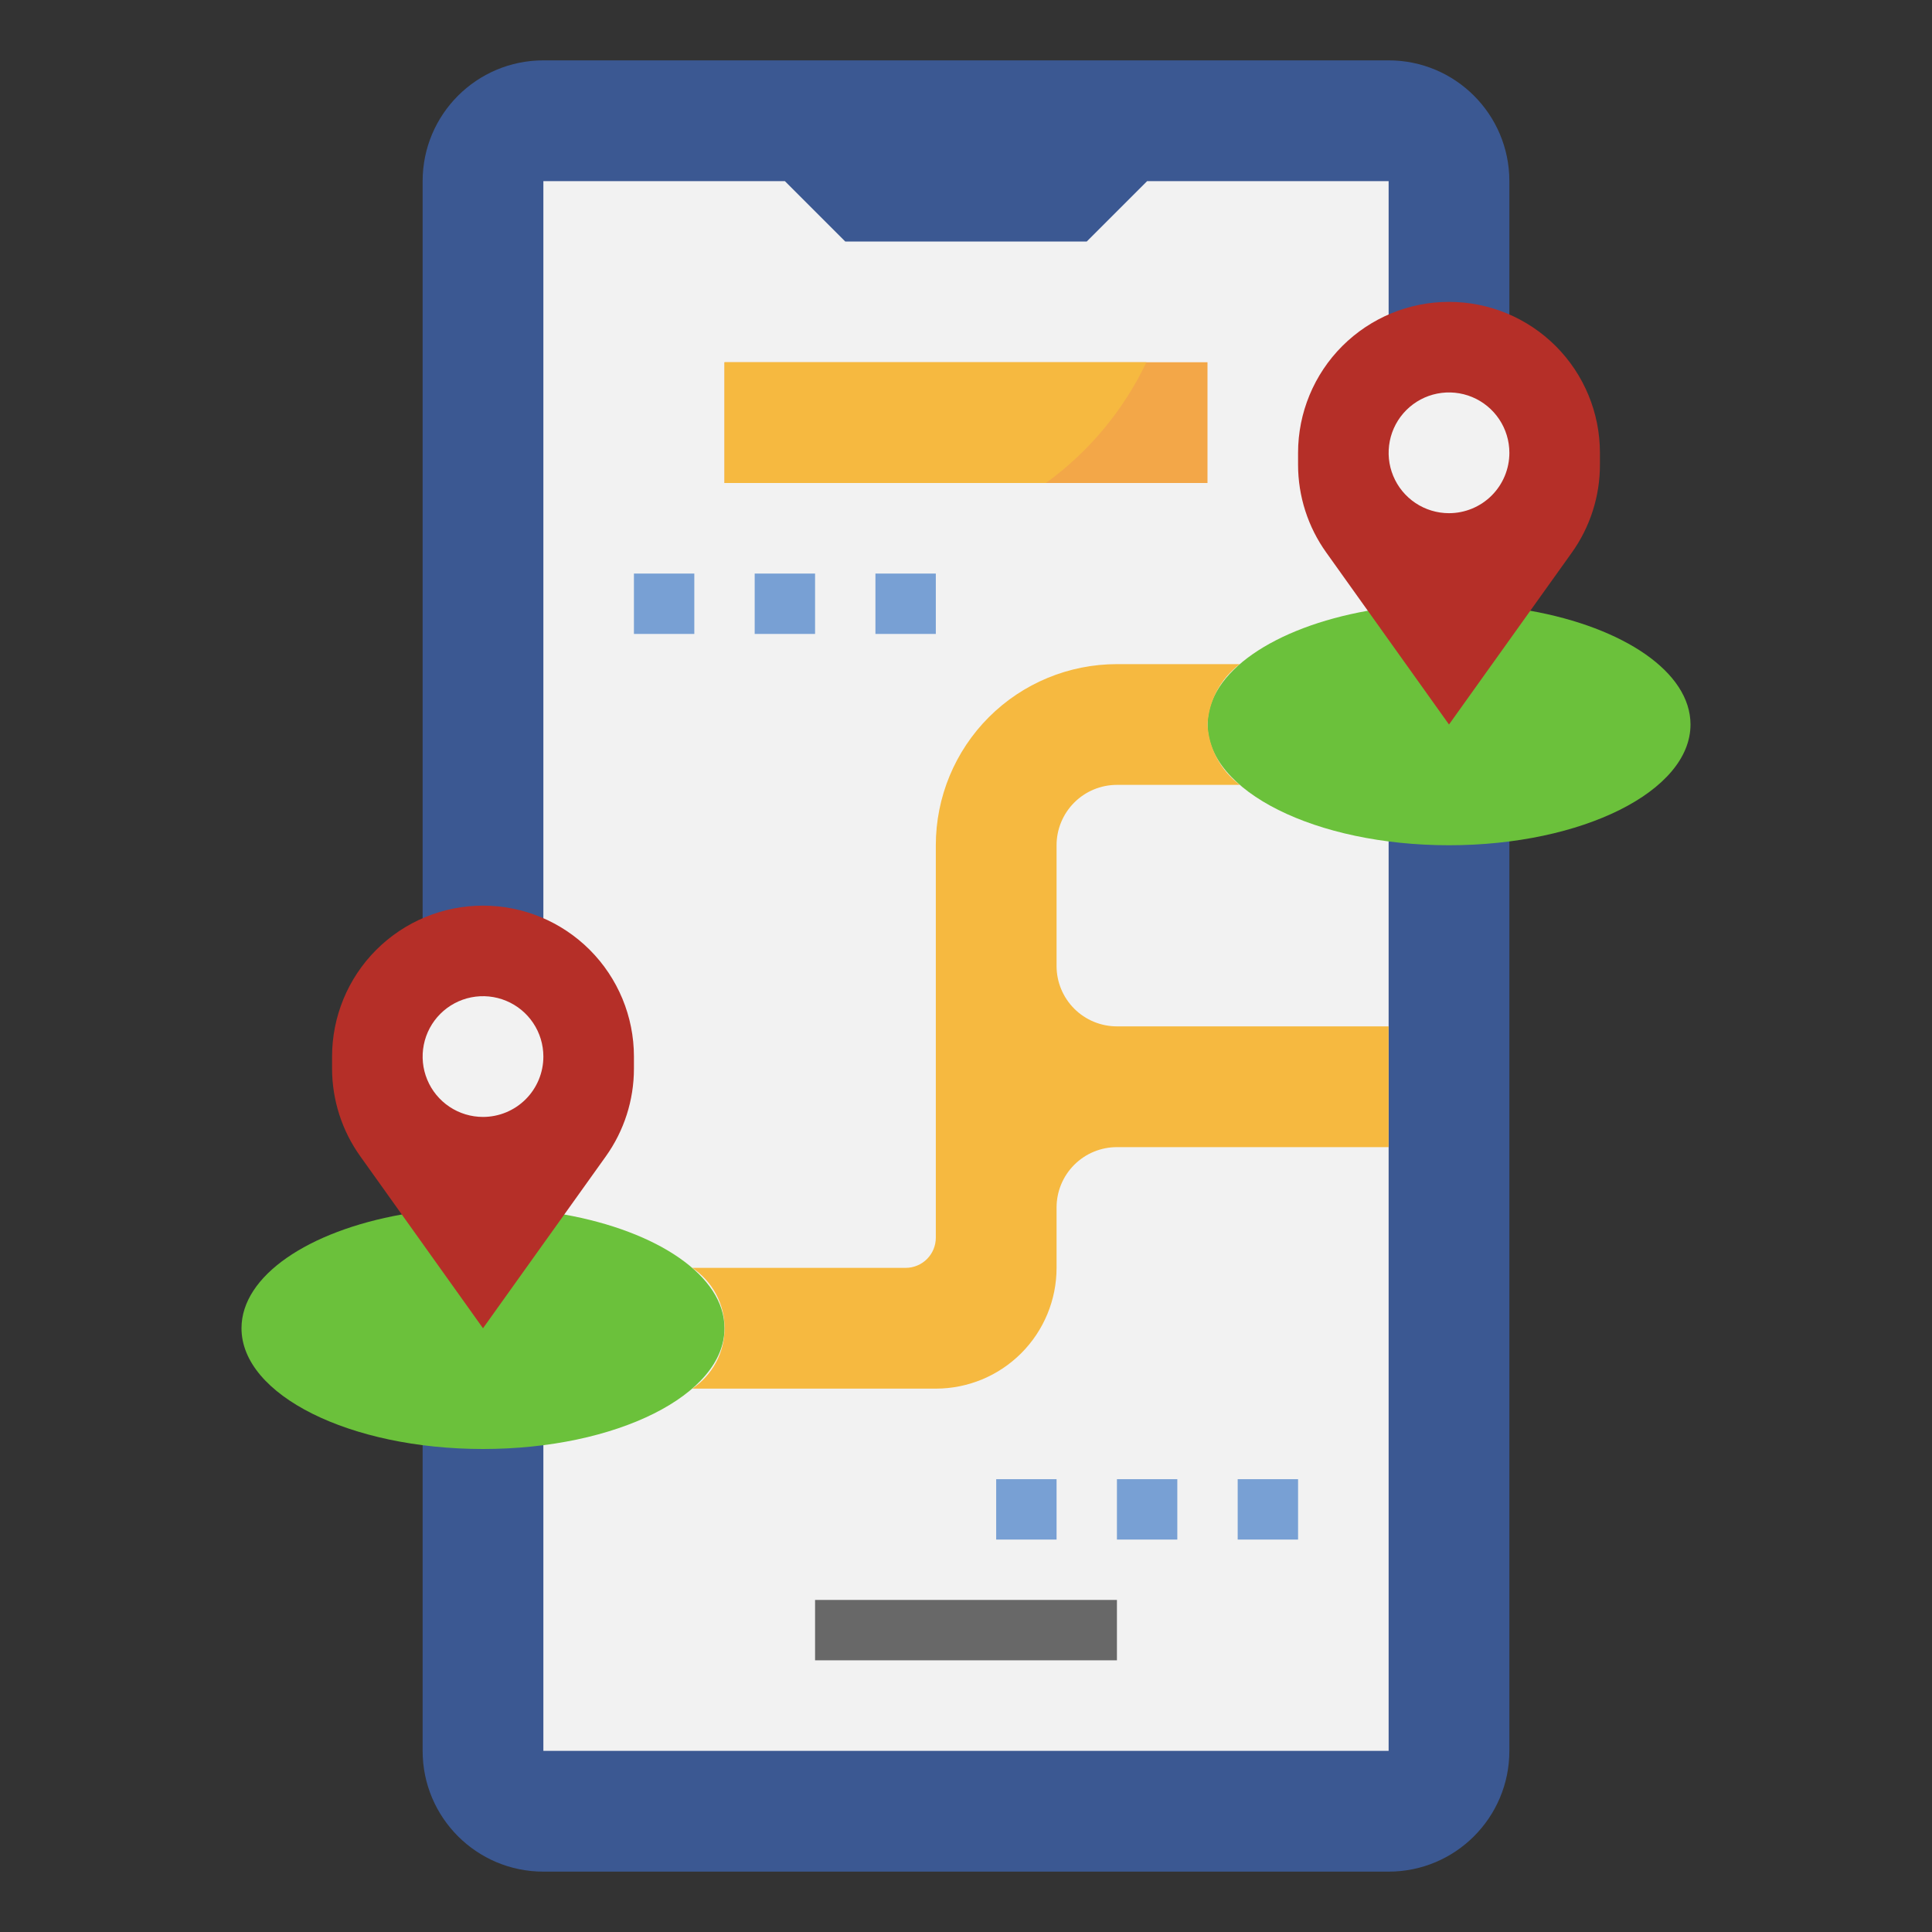
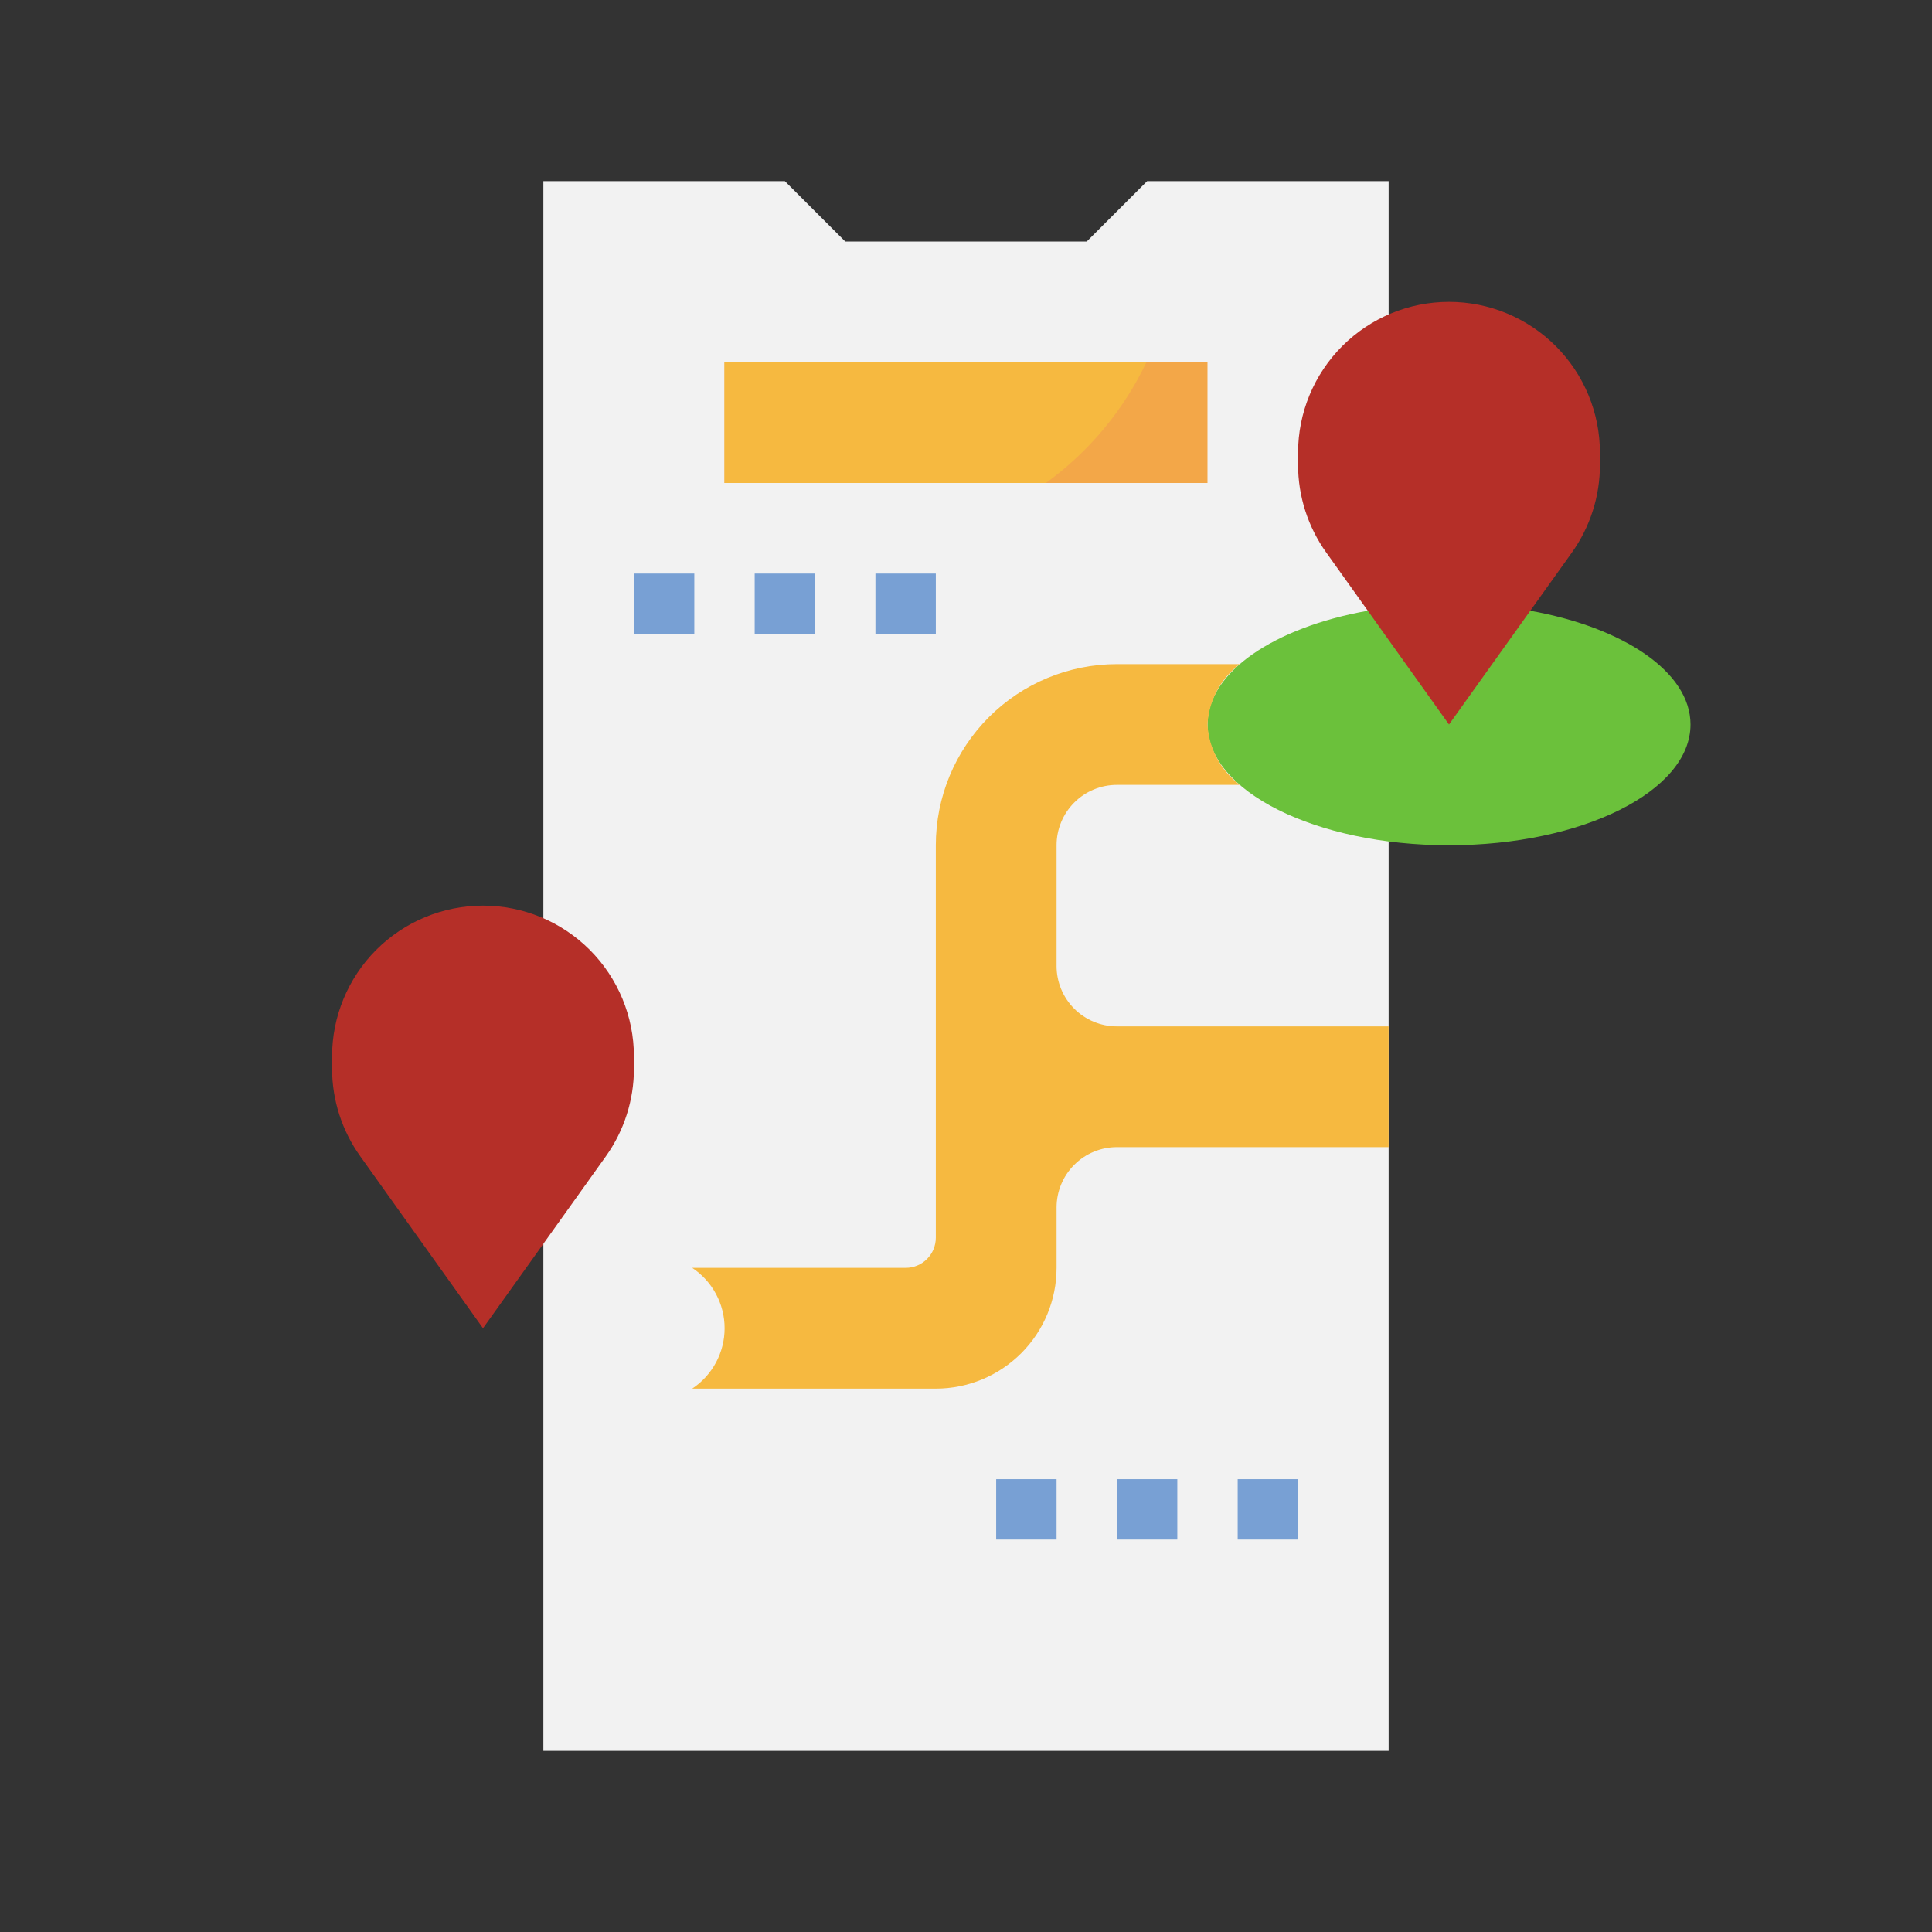
<svg xmlns="http://www.w3.org/2000/svg" width="130" height="130" viewBox="0 0 130 130" fill="none">
  <rect x="0" y="0" width="130" height="130" fill="#333333" stroke="none" />
-   <path d="M93.438 4.062H36.562C32.075 4.062 28.438 7.7 28.438 12.188V117.812C28.438 122.3 32.075 125.938 36.562 125.938H93.438C97.925 125.938 101.562 122.3 101.562 117.812V12.188C101.562 7.7 97.925 4.062 93.438 4.062Z" fill="#3B5892" />
  <path d="M36.562 117.812V12.188H52.812L56.875 16.25H73.125L77.188 12.188H93.438V117.812H36.562Z" fill="#F2F2F2" />
-   <path d="M37.966 81.721C44.253 82.844 48.75 85.847 48.75 89.375C48.75 93.862 41.474 97.5 32.5 97.5C23.526 97.5 16.25 93.862 16.25 89.375C16.25 85.847 20.747 82.844 27.032 81.721" fill="#6BC13B" />
  <path d="M102.966 41.096C109.253 42.219 113.75 45.222 113.75 48.75C113.75 53.237 106.474 56.875 97.5 56.875C88.526 56.875 81.25 53.237 81.25 48.75C81.25 45.222 85.747 42.219 92.032 41.096" fill="#6BC13B" />
  <path d="M93.438 69.062H75.156C74.079 69.062 73.046 68.635 72.284 67.873C71.522 67.111 71.094 66.077 71.094 65V56.875C71.094 55.798 71.522 54.764 72.284 54.002C73.046 53.24 74.079 52.812 75.156 52.812H83.425C82.789 52.335 82.264 51.724 81.888 51.022C81.512 50.32 81.294 49.545 81.25 48.75C81.294 47.955 81.512 47.18 81.888 46.478C82.263 45.777 82.787 45.166 83.423 44.688H75.156C71.924 44.688 68.824 45.971 66.538 48.257C64.253 50.543 62.969 53.643 62.969 56.875V83.281C62.969 83.82 62.755 84.337 62.374 84.718C61.993 85.099 61.476 85.312 60.938 85.312H46.577C47.247 85.757 47.797 86.361 48.177 87.07C48.558 87.779 48.757 88.57 48.757 89.375C48.757 90.18 48.558 90.971 48.177 91.68C47.797 92.389 47.247 92.993 46.577 93.438H62.969C65.124 93.438 67.19 92.582 68.714 91.058C70.238 89.534 71.094 87.467 71.094 85.312V81.25C71.094 80.173 71.522 79.139 72.284 78.377C73.046 77.615 74.079 77.188 75.156 77.188H93.438V69.062Z" fill="#F6B940" />
-   <path d="M54.844 107.656H75.156V111.719H54.844V107.656Z" fill="#686868" />
  <path d="M32.5 89.375L24.237 77.797C23.009 76.078 22.347 74.019 22.344 71.906V71.094C22.344 68.4 23.414 65.817 25.318 63.912C27.223 62.008 29.806 60.938 32.5 60.938C35.194 60.938 37.777 62.008 39.682 63.912C41.586 65.817 42.656 68.4 42.656 71.094V71.906C42.656 74.023 41.995 76.087 40.765 77.809L32.5 89.375Z" fill="#B52F28" />
-   <path d="M32.5 75.156C31.697 75.156 30.911 74.918 30.243 74.472C29.575 74.025 29.054 73.391 28.747 72.648C28.439 71.906 28.359 71.089 28.516 70.301C28.672 69.513 29.059 68.789 29.627 68.221C30.195 67.653 30.919 67.266 31.707 67.109C32.495 66.953 33.312 67.033 34.055 67.341C34.797 67.648 35.431 68.169 35.878 68.837C36.324 69.505 36.562 70.29 36.562 71.094C36.562 72.171 36.135 73.204 35.373 73.966C34.611 74.728 33.577 75.156 32.5 75.156Z" fill="#F2F2F2" />
  <path d="M97.5 48.75L89.237 37.172C88.008 35.453 87.347 33.394 87.344 31.281V30.469C87.344 27.775 88.414 25.192 90.318 23.287C92.223 21.383 94.806 20.312 97.5 20.312C100.194 20.312 102.777 21.383 104.682 23.287C106.586 25.192 107.656 27.775 107.656 30.469V31.281C107.656 33.398 106.995 35.462 105.765 37.184L97.5 48.75Z" fill="#B52F28" />
-   <path d="M97.5 34.531C96.697 34.531 95.911 34.293 95.243 33.847C94.575 33.4 94.054 32.766 93.747 32.023C93.439 31.281 93.359 30.464 93.516 29.676C93.672 28.888 94.059 28.164 94.627 27.596C95.195 27.028 95.919 26.641 96.707 26.484C97.496 26.328 98.312 26.408 99.055 26.715C99.797 27.023 100.431 27.544 100.878 28.212C101.324 28.88 101.563 29.665 101.563 30.469C101.563 31.546 101.134 32.58 100.373 33.341C99.611 34.103 98.577 34.531 97.5 34.531Z" fill="#F2F2F2" />
  <path d="M48.75 24.375H81.25V32.5H48.75V24.375Z" fill="#F3A748" />
  <path d="M42.656 38.594H46.719V42.656H42.656V38.594Z" fill="#78A0D4" />
  <path d="M50.781 38.594H54.844V42.656H50.781V38.594Z" fill="#78A0D4" />
  <path d="M58.906 38.594H62.969V42.656H58.906V38.594Z" fill="#78A0D4" />
  <path d="M67.031 99.531H71.094V103.594H67.031V99.531Z" fill="#78A0D4" />
  <path d="M75.156 99.531H79.219V103.594H75.156V99.531Z" fill="#78A0D4" />
  <path d="M83.281 99.531H87.344V103.594H83.281V99.531Z" fill="#78A0D4" />
  <path d="M48.75 24.375V32.5H70.377C73.275 30.401 75.6 27.607 77.139 24.375H48.75Z" fill="#F6B940" />
</svg>